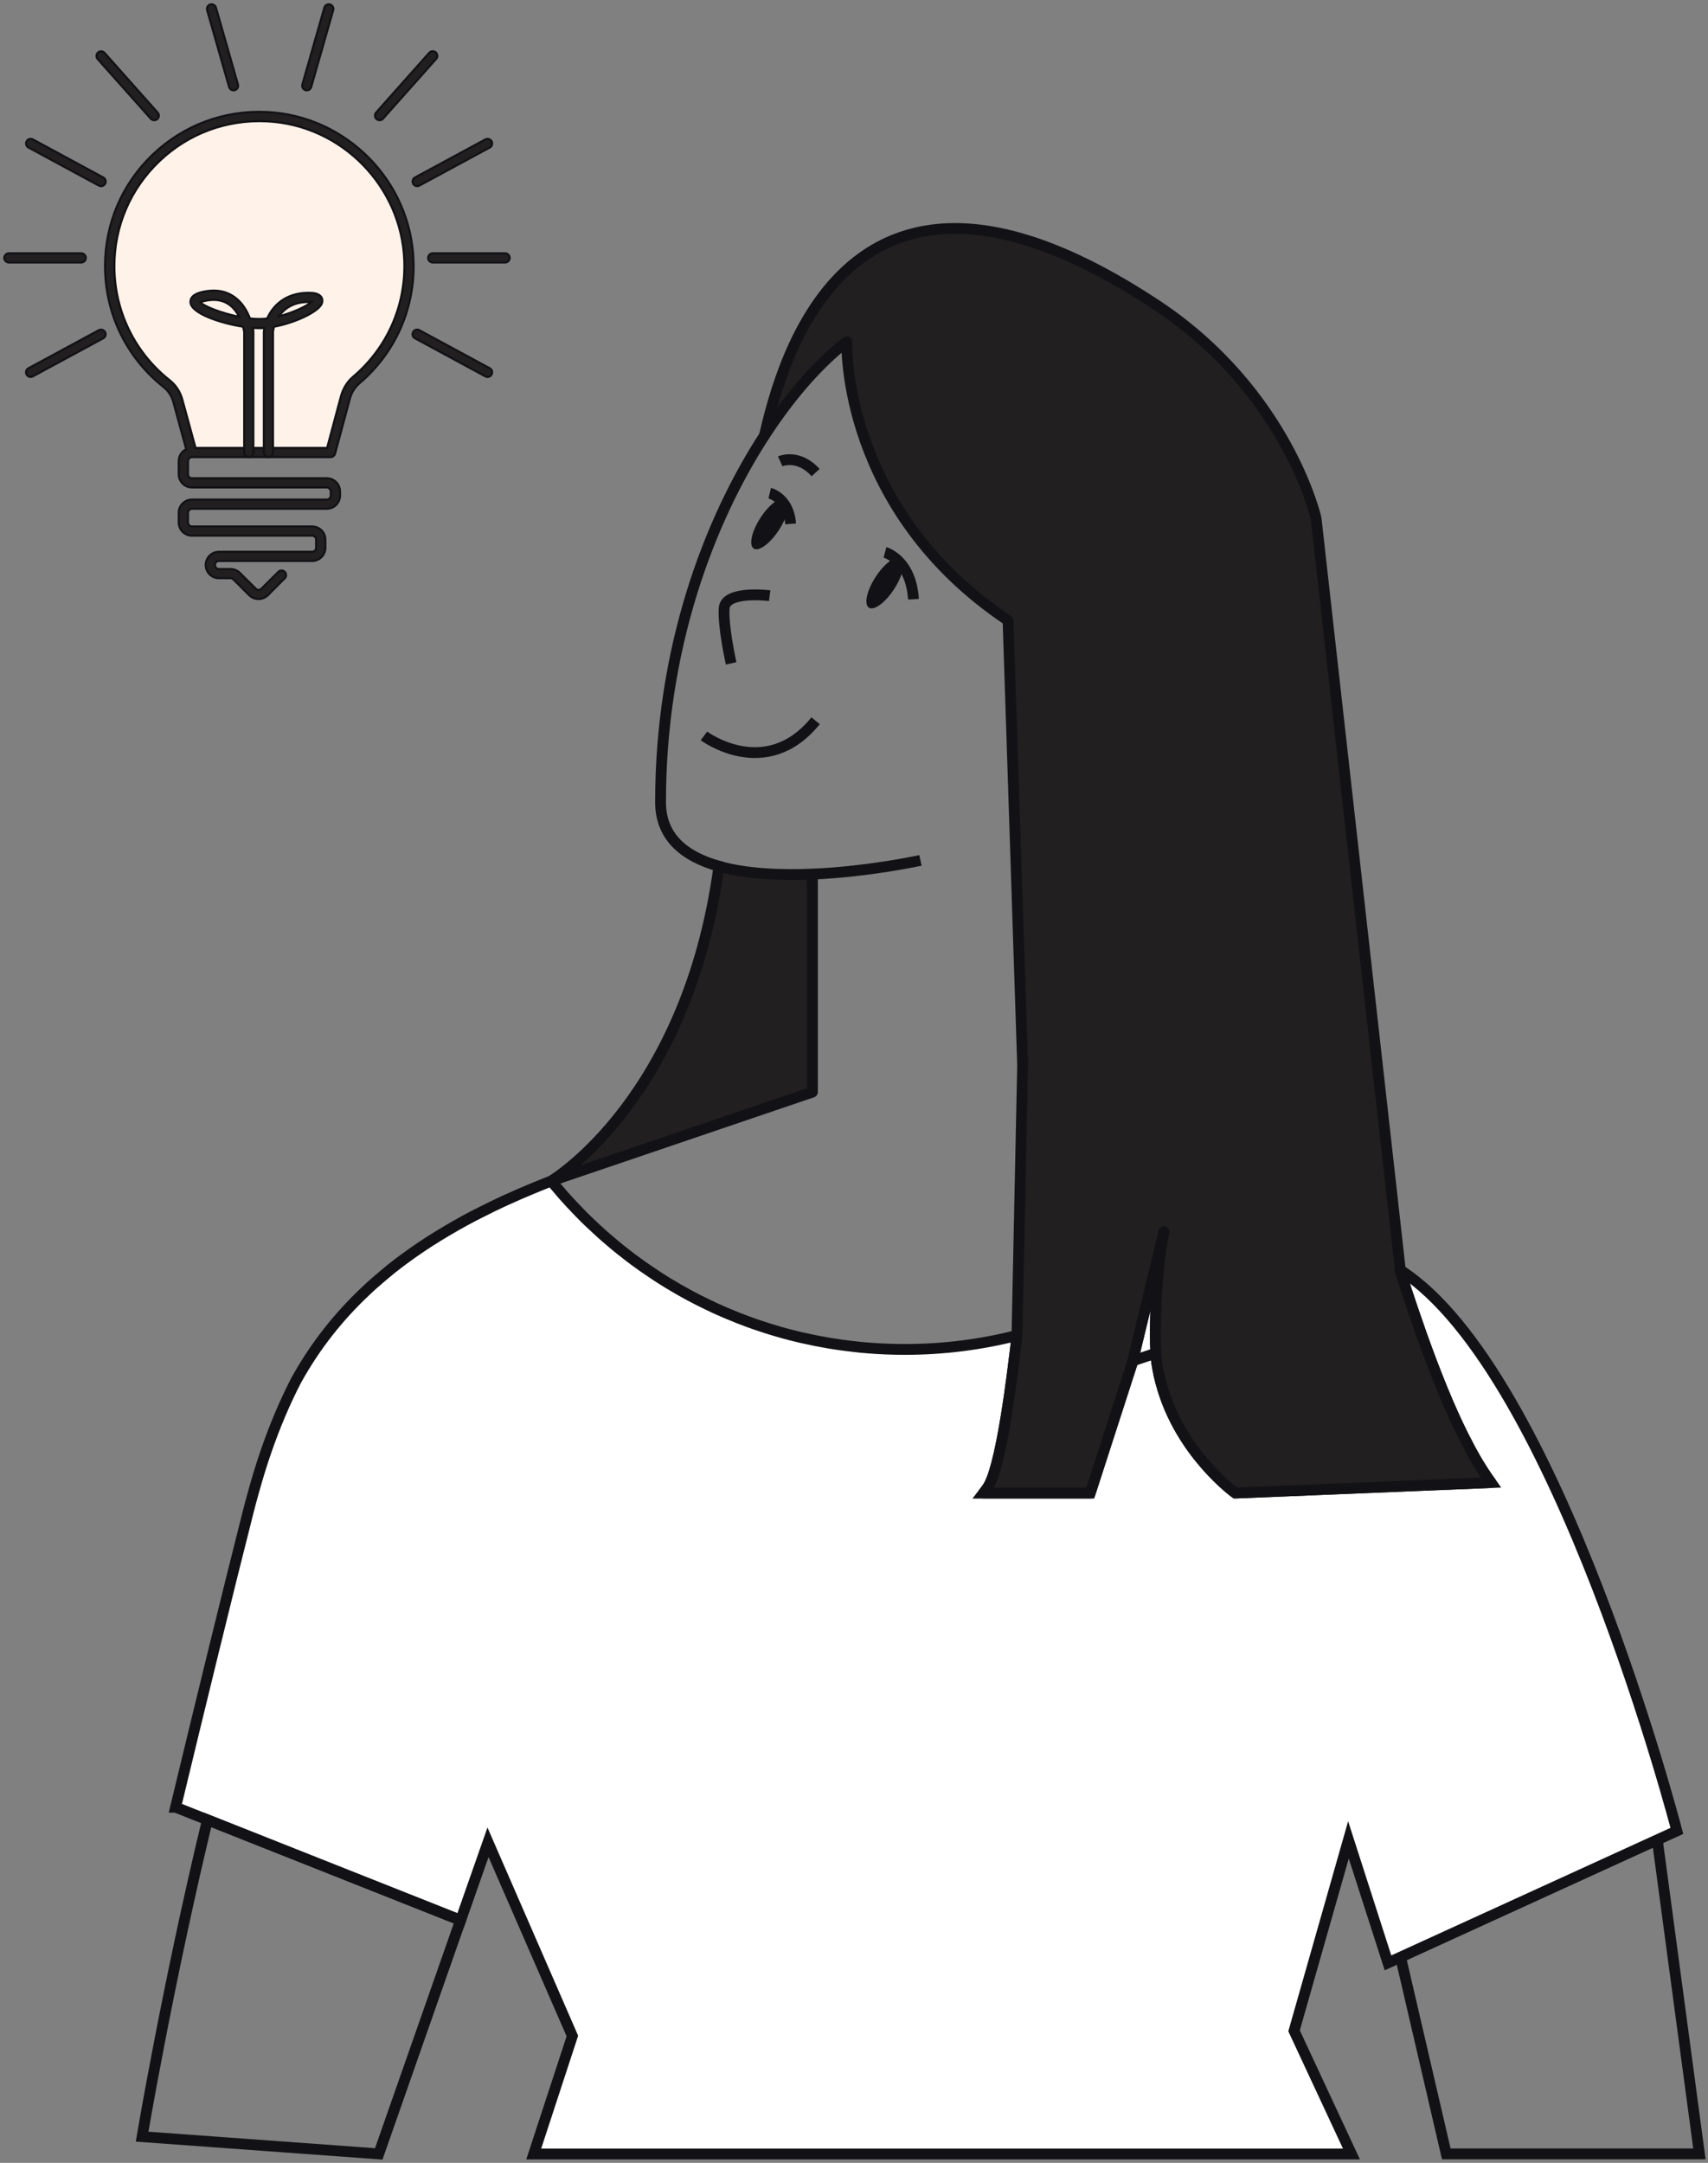
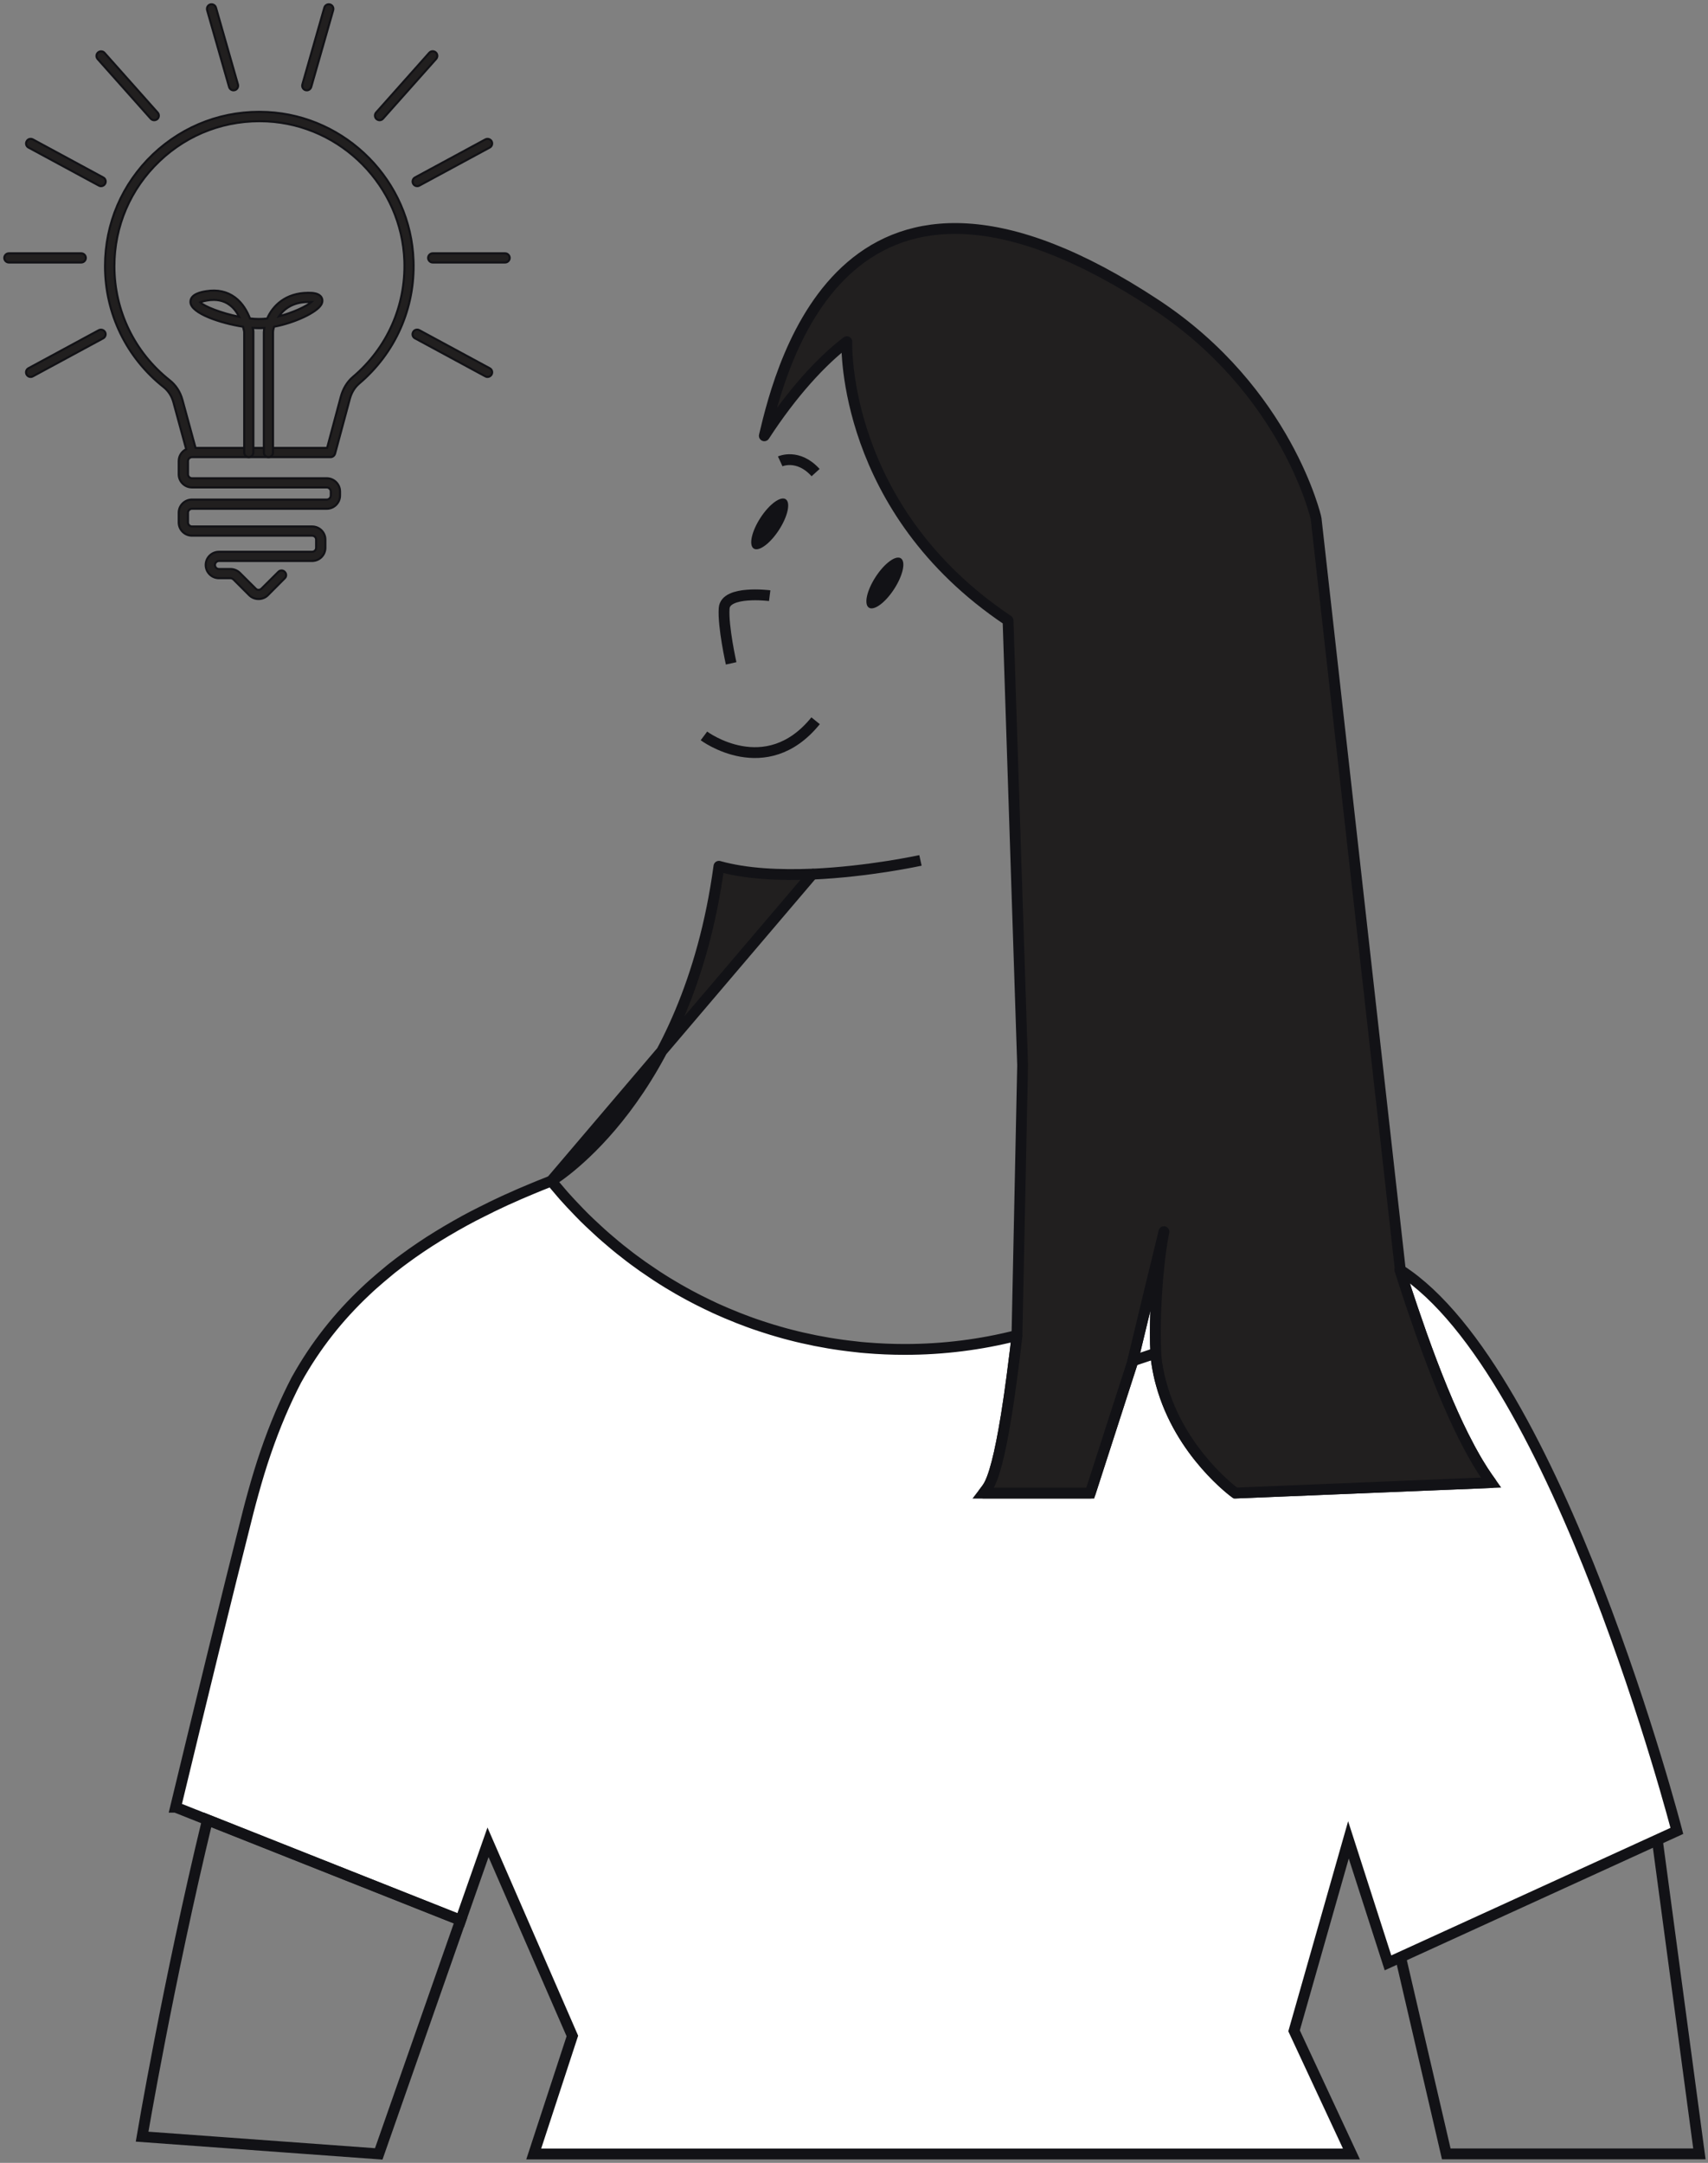
<svg xmlns="http://www.w3.org/2000/svg" width="398" height="504" viewBox="0 0 398 504" fill="none">
  <rect x="0" y="0" width="398" height="504" fill="#808080" stroke="none" />
  <path d="M390.744 426.638L323.432 457.393L314.216 428.733L301.545 473.226L314.914 501.924H124.37L133.373 474.429L113.717 429.296L107.333 447.477L40.934 421.127H40.914C46.638 397.416 52.809 372.074 57.834 352.283C58.222 350.808 58.591 349.353 58.998 347.936C59.91 344.637 60.861 341.494 61.889 338.506C61.889 338.486 61.909 338.467 61.909 338.448C64.063 332.161 66.469 326.553 69.108 321.469C69.108 321.469 69.127 321.431 69.147 321.411C73.532 313.533 78.945 306.742 85.193 300.863C85.756 300.319 86.338 299.795 86.92 299.272C87.502 298.748 88.085 298.243 88.686 297.739C89.385 297.137 90.103 296.536 90.82 295.954C91.17 295.662 91.5 295.391 91.849 295.139C92.625 294.518 93.401 293.936 94.197 293.353C96.719 291.491 99.339 289.725 102.055 288.056C103.413 287.222 104.791 286.407 106.188 285.611C106.887 285.223 107.585 284.816 108.303 284.428C109.623 283.71 110.962 283.011 112.3 282.352C112.921 282.041 113.542 281.731 114.183 281.42C114.26 281.362 114.357 281.323 114.435 281.284C114.881 281.071 115.327 280.857 115.774 280.644C116.55 280.275 117.307 279.926 118.083 279.557L118.141 279.538L118.199 279.519C120.062 278.665 121.963 277.83 123.865 277.054C125.184 276.492 126.504 275.968 127.843 275.444C128.056 275.366 128.25 275.269 128.464 275.211C128.735 275.541 129.007 275.871 129.279 276.181C129.822 276.841 130.365 277.481 130.928 278.121C131.083 278.316 131.258 278.51 131.432 278.704C131.976 279.286 132.5 279.887 133.043 280.469C133.683 281.148 134.343 281.847 135.003 282.526C135.779 283.341 136.574 284.117 137.389 284.893C137.952 285.437 138.515 285.961 139.097 286.484C139.795 287.144 140.494 287.765 141.212 288.386C141.91 288.988 142.609 289.589 143.308 290.171C143.366 290.229 143.443 290.288 143.521 290.346C144.2 290.909 144.899 291.471 145.617 292.015C146.296 292.558 146.994 293.101 147.712 293.625C149.07 294.634 150.468 295.624 151.884 296.555C152.68 297.098 153.494 297.642 154.309 298.146C155.124 298.67 155.959 299.175 156.793 299.66C157.628 300.164 158.462 300.649 159.316 301.115C160.169 301.6 161.023 302.046 161.877 302.493C162.517 302.842 163.158 303.152 163.798 303.463C164.399 303.773 165.02 304.064 165.641 304.355C166.301 304.685 166.98 304.996 167.659 305.287C168.765 305.791 169.891 306.257 171.016 306.703C171.676 306.994 172.336 307.246 173.015 307.499C173.907 307.848 174.819 308.178 175.751 308.508C176.663 308.818 177.575 309.129 178.506 309.42C179.437 309.73 180.369 310.002 181.3 310.273C182.231 310.545 183.182 310.817 184.133 311.05C185.084 311.302 186.035 311.535 186.985 311.748C191.041 312.68 195.174 313.378 199.404 313.824C200.16 313.921 200.937 313.999 201.713 314.057C204.701 314.309 207.747 314.445 210.833 314.445C219.855 314.445 228.606 313.32 236.969 311.185H236.989C236.989 311.244 236.969 311.302 236.969 311.36C236.659 314.038 236.348 316.638 236.019 319.102C235.863 320.402 235.689 321.663 235.514 322.886C235.359 324.108 235.184 325.292 235.01 326.456C234.835 327.62 234.66 328.765 234.486 329.871C234.466 330.026 234.447 330.162 234.408 330.318C233.05 338.642 231.595 344.56 230.1 346.675C230.081 346.733 230.042 346.791 230.003 346.83C229.732 347.218 229.46 347.587 229.188 347.936H254.045L263.805 317.705L263.941 317.123L268.733 297.234H268.753V297.195C268.947 297.079 269.141 296.963 269.315 296.827C269.335 296.846 269.335 296.846 269.335 296.827C269.529 296.691 269.703 296.574 269.897 296.439V296.458C269.781 297.777 269.665 299.097 269.587 300.455C269.335 304.006 269.218 307.538 269.218 310.603C269.218 312.369 269.257 313.999 269.335 315.318C269.335 315.415 269.354 315.493 269.354 315.571C269.393 316.386 269.471 317.104 269.568 317.686C269.82 319.335 270.15 320.926 270.577 322.44C274.981 338.661 287.865 347.917 287.865 347.917L347.435 345.472C347.241 345.2 347.047 344.929 346.853 344.637C346.833 344.618 346.814 344.599 346.814 344.599C346.018 343.473 345.223 342.231 344.427 340.912C344.039 340.252 343.632 339.573 343.244 338.855C342.836 338.157 342.448 337.419 342.06 336.663C341.711 336.022 341.381 335.363 341.032 334.683C337.733 328.106 334.473 320.053 331.194 310.836C330.515 308.915 329.836 306.955 329.156 304.957C328.73 303.676 328.283 302.376 327.856 301.057C327.352 299.543 326.867 298.01 326.362 296.439C326.304 296.245 326.246 296.051 326.188 295.857C326.226 295.876 326.265 295.915 326.304 295.954C363.035 319.529 390.744 426.638 390.744 426.638Z" fill="white" stroke="#121216" stroke-width="2.522" stroke-miterlimit="10" />
-   <path d="M271.214 287.008C270.671 289.666 270.225 292.965 269.914 296.438H269.895V296.457C269.701 296.574 269.526 296.71 269.332 296.826C269.332 296.845 269.332 296.845 269.313 296.826C269.138 296.962 268.944 297.098 268.75 297.214V297.195L271.214 287.008Z" stroke="#121216" stroke-width="2.522" stroke-miterlimit="10" />
  <path d="M107.329 447.459L88.255 501.906L33.109 497.89C33.109 497.89 39.124 462.206 48.341 424.059L107.329 447.459Z" stroke="#121216" stroke-width="2.522" stroke-miterlimit="10" />
  <path d="M270.476 319.527C270.398 319.566 270.32 319.586 270.242 319.625" stroke="#121216" stroke-width="2.522" stroke-miterlimit="10" />
  <path d="M386.181 428.715C392.429 475.245 395.999 501.906 395.999 501.906H337.012L326.359 456.035" stroke="#121216" stroke-width="2.522" stroke-miterlimit="10" />
-   <path d="M189.315 203.687V254.486L128.484 275.171C129.455 274.588 160.248 255.592 167.525 201.863C173.947 203.668 181.845 203.998 189.315 203.687Z" fill="#211F1F" stroke="#121216" stroke-width="2.522" stroke-miterlimit="10" stroke-linecap="round" stroke-linejoin="round" />
+   <path d="M189.315 203.687L128.484 275.171C129.455 274.588 160.248 255.592 167.525 201.863C173.947 203.668 181.845 203.998 189.315 203.687Z" fill="#211F1F" stroke="#121216" stroke-width="2.522" stroke-miterlimit="10" stroke-linecap="round" stroke-linejoin="round" />
  <path d="M347.438 345.475L287.868 347.92C287.868 347.92 274.984 338.664 270.58 322.443C270.153 320.929 269.823 319.338 269.571 317.689C269.474 317.107 269.396 316.389 269.357 315.574C269.357 315.496 269.338 315.418 269.338 315.321C269.26 314.002 269.221 312.372 269.221 310.606C269.221 307.541 269.338 304.009 269.59 300.458C269.668 299.1 269.784 297.78 269.901 296.461V296.442H269.92C270.23 292.968 270.677 289.67 271.22 287.011L268.756 297.198V297.218H268.736L263.944 317.107L263.808 317.689L254.048 347.92H229.192C229.463 347.57 229.735 347.202 230.007 346.814C230.045 346.775 230.084 346.717 230.104 346.658C231.598 344.543 233.053 338.625 234.411 330.301C234.45 330.146 234.469 330.01 234.489 329.855C234.663 328.749 234.838 327.604 235.013 326.44C235.187 325.276 235.362 324.092 235.517 322.87C235.692 321.647 235.866 320.386 236.022 319.086C236.352 316.622 236.662 314.021 236.972 311.344C236.972 311.285 236.992 311.227 236.992 311.169H236.972L238.292 248.204L234.896 144.607C234.877 144.588 234.877 144.569 234.877 144.569C196.419 118.82 197.292 80.672 197.331 79.624C191.335 84.184 184.524 91.655 178.102 101.551C182.138 84.495 197.389 23.451 269.416 71.028C299.976 91.228 306.671 120.741 306.671 120.76L326.307 295.957C326.268 295.918 326.23 295.879 326.191 295.86C326.249 296.054 326.307 296.248 326.365 296.442C326.87 298.013 327.355 299.546 327.86 301.06C328.286 302.379 328.733 303.679 329.16 304.96C329.839 306.958 330.518 308.918 331.197 310.839C334.476 320.056 337.736 328.109 341.035 334.686C341.384 335.366 341.714 336.025 342.063 336.666C342.451 337.422 342.839 338.16 343.247 338.858C343.635 339.576 344.042 340.255 344.43 340.915C345.226 342.234 346.021 343.476 346.817 344.602C346.817 344.602 346.836 344.621 346.856 344.64C347.05 344.932 347.244 345.203 347.438 345.475Z" fill="#211F1F" stroke="#121216" stroke-width="2.522" stroke-miterlimit="10" stroke-linecap="round" stroke-linejoin="round" />
-   <path d="M206.219 128.715C206.219 128.715 212.273 130.345 212.855 139.639" stroke="#121216" stroke-width="2.522" stroke-miterlimit="10" />
  <path d="M208.36 137.251C210.416 134.076 211.113 130.874 209.916 130.099C208.72 129.324 206.083 131.27 204.027 134.446C201.971 137.621 201.275 140.823 202.471 141.598C203.667 142.373 206.304 140.426 208.36 137.251Z" fill="#121216" />
-   <path d="M179.359 114.918C179.359 114.918 183.803 115.985 184.23 122.078" stroke="#121216" stroke-width="2.522" stroke-miterlimit="10" />
  <path d="M181.524 123.478C183.58 120.302 184.277 117.1 183.08 116.326C181.884 115.551 179.247 117.497 177.191 120.672C175.135 123.848 174.439 127.05 175.635 127.824C176.831 128.599 179.468 126.653 181.524 123.478Z" fill="#121216" />
  <path d="M181.805 107.506C181.805 107.506 185.957 105.605 190.051 110.126" stroke="#121216" stroke-width="2.522" stroke-miterlimit="10" />
  <path d="M179.355 138.806C179.355 138.806 169.032 137.486 168.741 141.755C168.45 146.024 170.371 154.581 170.371 154.581" stroke="#121216" stroke-width="2.522" stroke-miterlimit="10" />
  <path d="M164.031 171.485C164.031 171.485 178.468 182.254 190.052 167.953" stroke="#121216" stroke-width="2.522" stroke-miterlimit="10" />
  <path d="M214.487 200.492C214.487 200.492 202.573 203.112 189.32 203.694" stroke="#121216" stroke-width="2.522" stroke-miterlimit="10" />
  <path d="M326.363 296.442L326.305 295.957" stroke="#121216" stroke-width="2.522" stroke-miterlimit="10" />
  <path d="M269.34 315.32L263.945 317.105" stroke="#121216" stroke-width="2.522" stroke-miterlimit="10" />
  <path d="M236.977 311.345V311.172" stroke="#121216" stroke-width="2.522" stroke-miterlimit="10" />
-   <path d="M178.099 101.551C165.215 121.401 153.922 151.069 153.922 186.927C153.922 195.174 159.627 199.637 167.524 201.849V201.868" stroke="#121216" stroke-width="2.522" stroke-miterlimit="10" />
  <path d="M62.275 26.11C52.321 25.606 42.871 29.118 35.653 35.948C28.454 42.817 24.477 52.072 24.477 62.007C24.477 73.067 29.463 83.351 38.156 90.22C39.223 91.074 40.019 92.296 40.407 93.713L43.395 104.676C42.347 105.18 41.649 106.228 41.649 107.47V110.516C41.649 112.205 43.026 113.582 44.715 113.582H76.129C76.634 113.582 77.08 114.009 77.08 114.533V115.464C77.08 116.008 76.634 116.415 76.129 116.415H44.715C43.026 116.415 41.649 117.793 41.649 119.481V121.732C41.649 123.439 43.026 124.817 44.715 124.817H72.714C73.257 124.817 73.665 125.244 73.665 125.748V127.631C73.665 128.174 73.238 128.581 72.714 128.581H51.021C49.313 128.581 47.936 129.959 47.936 131.647C47.936 133.355 49.313 134.732 51.021 134.732H53.699C53.951 134.732 54.184 134.849 54.378 135.004L58.064 138.691C58.647 139.273 59.423 139.583 60.238 139.583C61.072 139.583 61.848 139.273 62.43 138.691L66.35 134.752C66.777 134.364 66.777 133.684 66.35 133.258C65.962 132.831 65.244 132.831 64.856 133.258L60.917 137.177C60.548 137.546 59.927 137.546 59.597 137.177L55.891 133.49C55.328 132.928 54.533 132.598 53.718 132.598H51.04C50.497 132.598 50.09 132.171 50.09 131.647C50.09 131.143 50.516 130.716 51.04 130.716H72.734C74.441 130.716 75.819 129.338 75.819 127.631V125.748C75.819 124.06 74.441 122.683 72.734 122.683H44.734C44.23 122.683 43.803 122.256 43.803 121.732V119.481C43.803 118.976 44.23 118.55 44.734 118.55H76.149C77.837 118.55 79.234 117.172 79.234 115.464V114.533C79.234 112.825 77.837 111.448 76.149 111.448H44.734C44.23 111.448 43.803 111.021 43.803 110.516V107.47C43.803 106.966 44.191 106.539 44.734 106.519H77.022C77.507 106.519 77.914 106.209 78.07 105.724L81.504 92.975C81.892 91.52 82.629 90.298 83.638 89.425C92.099 82.284 96.755 71.806 96.348 60.726C95.708 42.235 80.767 27.042 62.275 26.11ZM82.261 87.814C80.903 88.959 79.932 90.569 79.428 92.432L76.226 104.385H45.568L42.503 93.169C41.998 91.287 40.95 89.716 39.514 88.59C31.365 82.129 26.65 72.446 26.65 62.026C26.65 52.693 30.395 44 37.147 37.558C43.919 31.097 52.845 27.818 62.217 28.283C79.583 29.157 93.632 43.438 94.233 60.824C94.582 71.243 90.216 81.081 82.261 87.814Z" fill="#211F1F" stroke="#121216" stroke-width="0.485" stroke-miterlimit="10" />
-   <path d="M94.212 60.799C94.581 71.238 90.215 81.076 82.26 87.809C80.901 88.953 79.931 90.564 79.427 92.427L76.225 104.379H45.567L42.501 93.164C41.997 91.282 40.949 89.71 39.513 88.585C31.363 82.123 26.648 72.441 26.648 62.021C26.648 52.688 30.393 43.995 37.146 37.553C43.918 31.091 52.843 27.812 62.215 28.278C79.543 29.112 93.611 43.413 94.212 60.799Z" fill="#FFF2E9" stroke="#121216" stroke-width="0.485" stroke-miterlimit="10" />
  <path d="M62.551 106.517C61.969 106.517 61.484 106.032 61.484 105.45V77.431C61.503 77.101 61.542 76.771 61.6 76.422C60.708 76.48 59.892 76.48 58.903 76.403C59 76.849 59.039 77.121 59.039 77.179V105.45C59.039 106.032 58.554 106.517 57.972 106.517C57.389 106.517 56.904 106.032 56.904 105.45V77.315C56.904 77.315 56.827 76.849 56.633 76.131C51.297 75.297 44.602 73.026 44.389 70.484C44.234 68.486 47.067 68.02 48.017 67.865C50.637 67.438 52.888 67.923 54.751 69.301C56.555 70.64 57.622 72.58 58.243 74.21C59.621 74.365 60.901 74.385 62.26 74.229C63.56 71.241 66.529 68.272 71.768 68.234C72.932 68.214 74.348 68.331 74.911 69.301C75.202 69.805 75.183 70.426 74.853 70.989C73.805 72.813 68.663 75.238 63.851 76.131C63.696 76.674 63.618 77.14 63.618 77.489V105.45C63.618 106.052 63.152 106.517 62.551 106.517ZM46.659 70.446C47.532 71.377 51.568 72.987 55.74 73.822C55.216 72.813 54.498 71.765 53.47 71.028C52.092 70.019 50.385 69.669 48.367 69.999C47.397 70.155 46.911 70.329 46.659 70.446ZM71.865 70.368C71.845 70.368 71.826 70.368 71.787 70.368C68.275 70.387 66.179 71.979 64.996 73.706C68.333 72.852 71.438 71.358 72.583 70.387C72.408 70.387 72.156 70.368 71.865 70.368Z" fill="#211F1F" stroke="#121216" stroke-width="0.485" stroke-miterlimit="10" />
  <path d="M113.596 87.834C113.421 87.834 113.247 87.795 113.091 87.698L96.695 78.83C96.171 78.558 95.977 77.899 96.268 77.375C96.54 76.851 97.2 76.657 97.724 76.948L114.12 85.816C114.644 86.087 114.838 86.747 114.547 87.271C114.353 87.62 113.984 87.834 113.596 87.834Z" fill="#211F1F" stroke="#121216" stroke-width="0.485" stroke-miterlimit="10" />
  <path d="M7.148 87.833C6.76 87.833 6.391 87.639 6.197 87.27C5.926 86.746 6.1 86.106 6.624 85.815L23.02 76.947C23.544 76.676 24.184 76.87 24.476 77.374C24.767 77.879 24.573 78.538 24.049 78.829L7.652 87.697C7.497 87.794 7.323 87.833 7.148 87.833Z" fill="#211F1F" stroke="#121216" stroke-width="0.485" stroke-miterlimit="10" />
  <path d="M97.226 43.376C96.838 43.376 96.469 43.182 96.275 42.813C96.004 42.289 96.178 41.649 96.702 41.358L113.098 32.49C113.622 32.218 114.263 32.413 114.554 32.917C114.825 33.441 114.651 34.081 114.127 34.372L97.731 43.24C97.575 43.337 97.401 43.376 97.226 43.376Z" fill="#211F1F" stroke="#121216" stroke-width="0.485" stroke-miterlimit="10" />
  <path d="M23.541 43.38C23.366 43.38 23.192 43.342 23.037 43.245L6.641 34.377C6.117 34.105 5.923 33.446 6.214 32.922C6.485 32.398 7.145 32.204 7.669 32.495L24.065 41.362C24.589 41.634 24.783 42.294 24.492 42.818C24.298 43.167 23.929 43.38 23.541 43.38Z" fill="#211F1F" stroke="#121216" stroke-width="0.485" stroke-miterlimit="10" />
  <path d="M88.456 28.006C88.204 28.006 87.952 27.909 87.739 27.735C87.292 27.347 87.253 26.668 87.641 26.221L100.021 12.309C100.409 11.863 101.088 11.824 101.535 12.212C101.981 12.6 102.02 13.279 101.632 13.725L89.252 27.638C89.038 27.89 88.748 28.006 88.456 28.006Z" fill="#211F1F" stroke="#121216" stroke-width="0.485" stroke-miterlimit="10" />
  <path d="M35.926 28.006C35.635 28.006 35.344 27.89 35.13 27.657L22.751 13.745C22.363 13.299 22.402 12.619 22.848 12.231C23.294 11.843 23.973 11.882 24.361 12.328L36.741 26.241C37.129 26.687 37.09 27.366 36.644 27.754C36.431 27.91 36.178 28.006 35.926 28.006Z" fill="#211F1F" stroke="#121216" stroke-width="0.485" stroke-miterlimit="10" />
  <path d="M71.489 21.044C71.392 21.044 71.295 21.024 71.198 21.005C70.635 20.85 70.305 20.248 70.46 19.685L75.583 1.776C75.738 1.213 76.34 0.883 76.902 1.038C77.465 1.194 77.795 1.795 77.64 2.358L72.517 20.267C72.381 20.733 71.954 21.044 71.489 21.044Z" fill="#211F1F" stroke="#121216" stroke-width="0.485" stroke-miterlimit="10" />
  <path d="M54.416 21.044C53.95 21.044 53.523 20.733 53.388 20.267L48.265 2.358C48.11 1.795 48.44 1.194 49.002 1.038C49.565 0.883 50.166 1.213 50.322 1.776L55.444 19.685C55.599 20.248 55.27 20.85 54.707 21.005C54.61 21.024 54.513 21.044 54.416 21.044Z" fill="#211F1F" stroke="#121216" stroke-width="0.485" stroke-miterlimit="10" />
  <path d="M117.695 61.166H100.833C100.251 61.166 99.766 60.681 99.766 60.098C99.766 59.516 100.251 59.031 100.833 59.031H117.695C118.277 59.031 118.762 59.516 118.762 60.098C118.762 60.681 118.277 61.166 117.695 61.166Z" fill="#211F1F" stroke="#121216" stroke-width="0.485" stroke-miterlimit="10" />
  <path d="M18.929 61.166H2.067C1.485 61.166 1 60.681 1 60.098C1 59.516 1.485 59.031 2.067 59.031H18.929C19.511 59.031 19.996 59.516 19.996 60.098C19.996 60.681 19.511 61.166 18.929 61.166Z" fill="#211F1F" stroke="#121216" stroke-width="0.485" stroke-miterlimit="10" />
</svg>